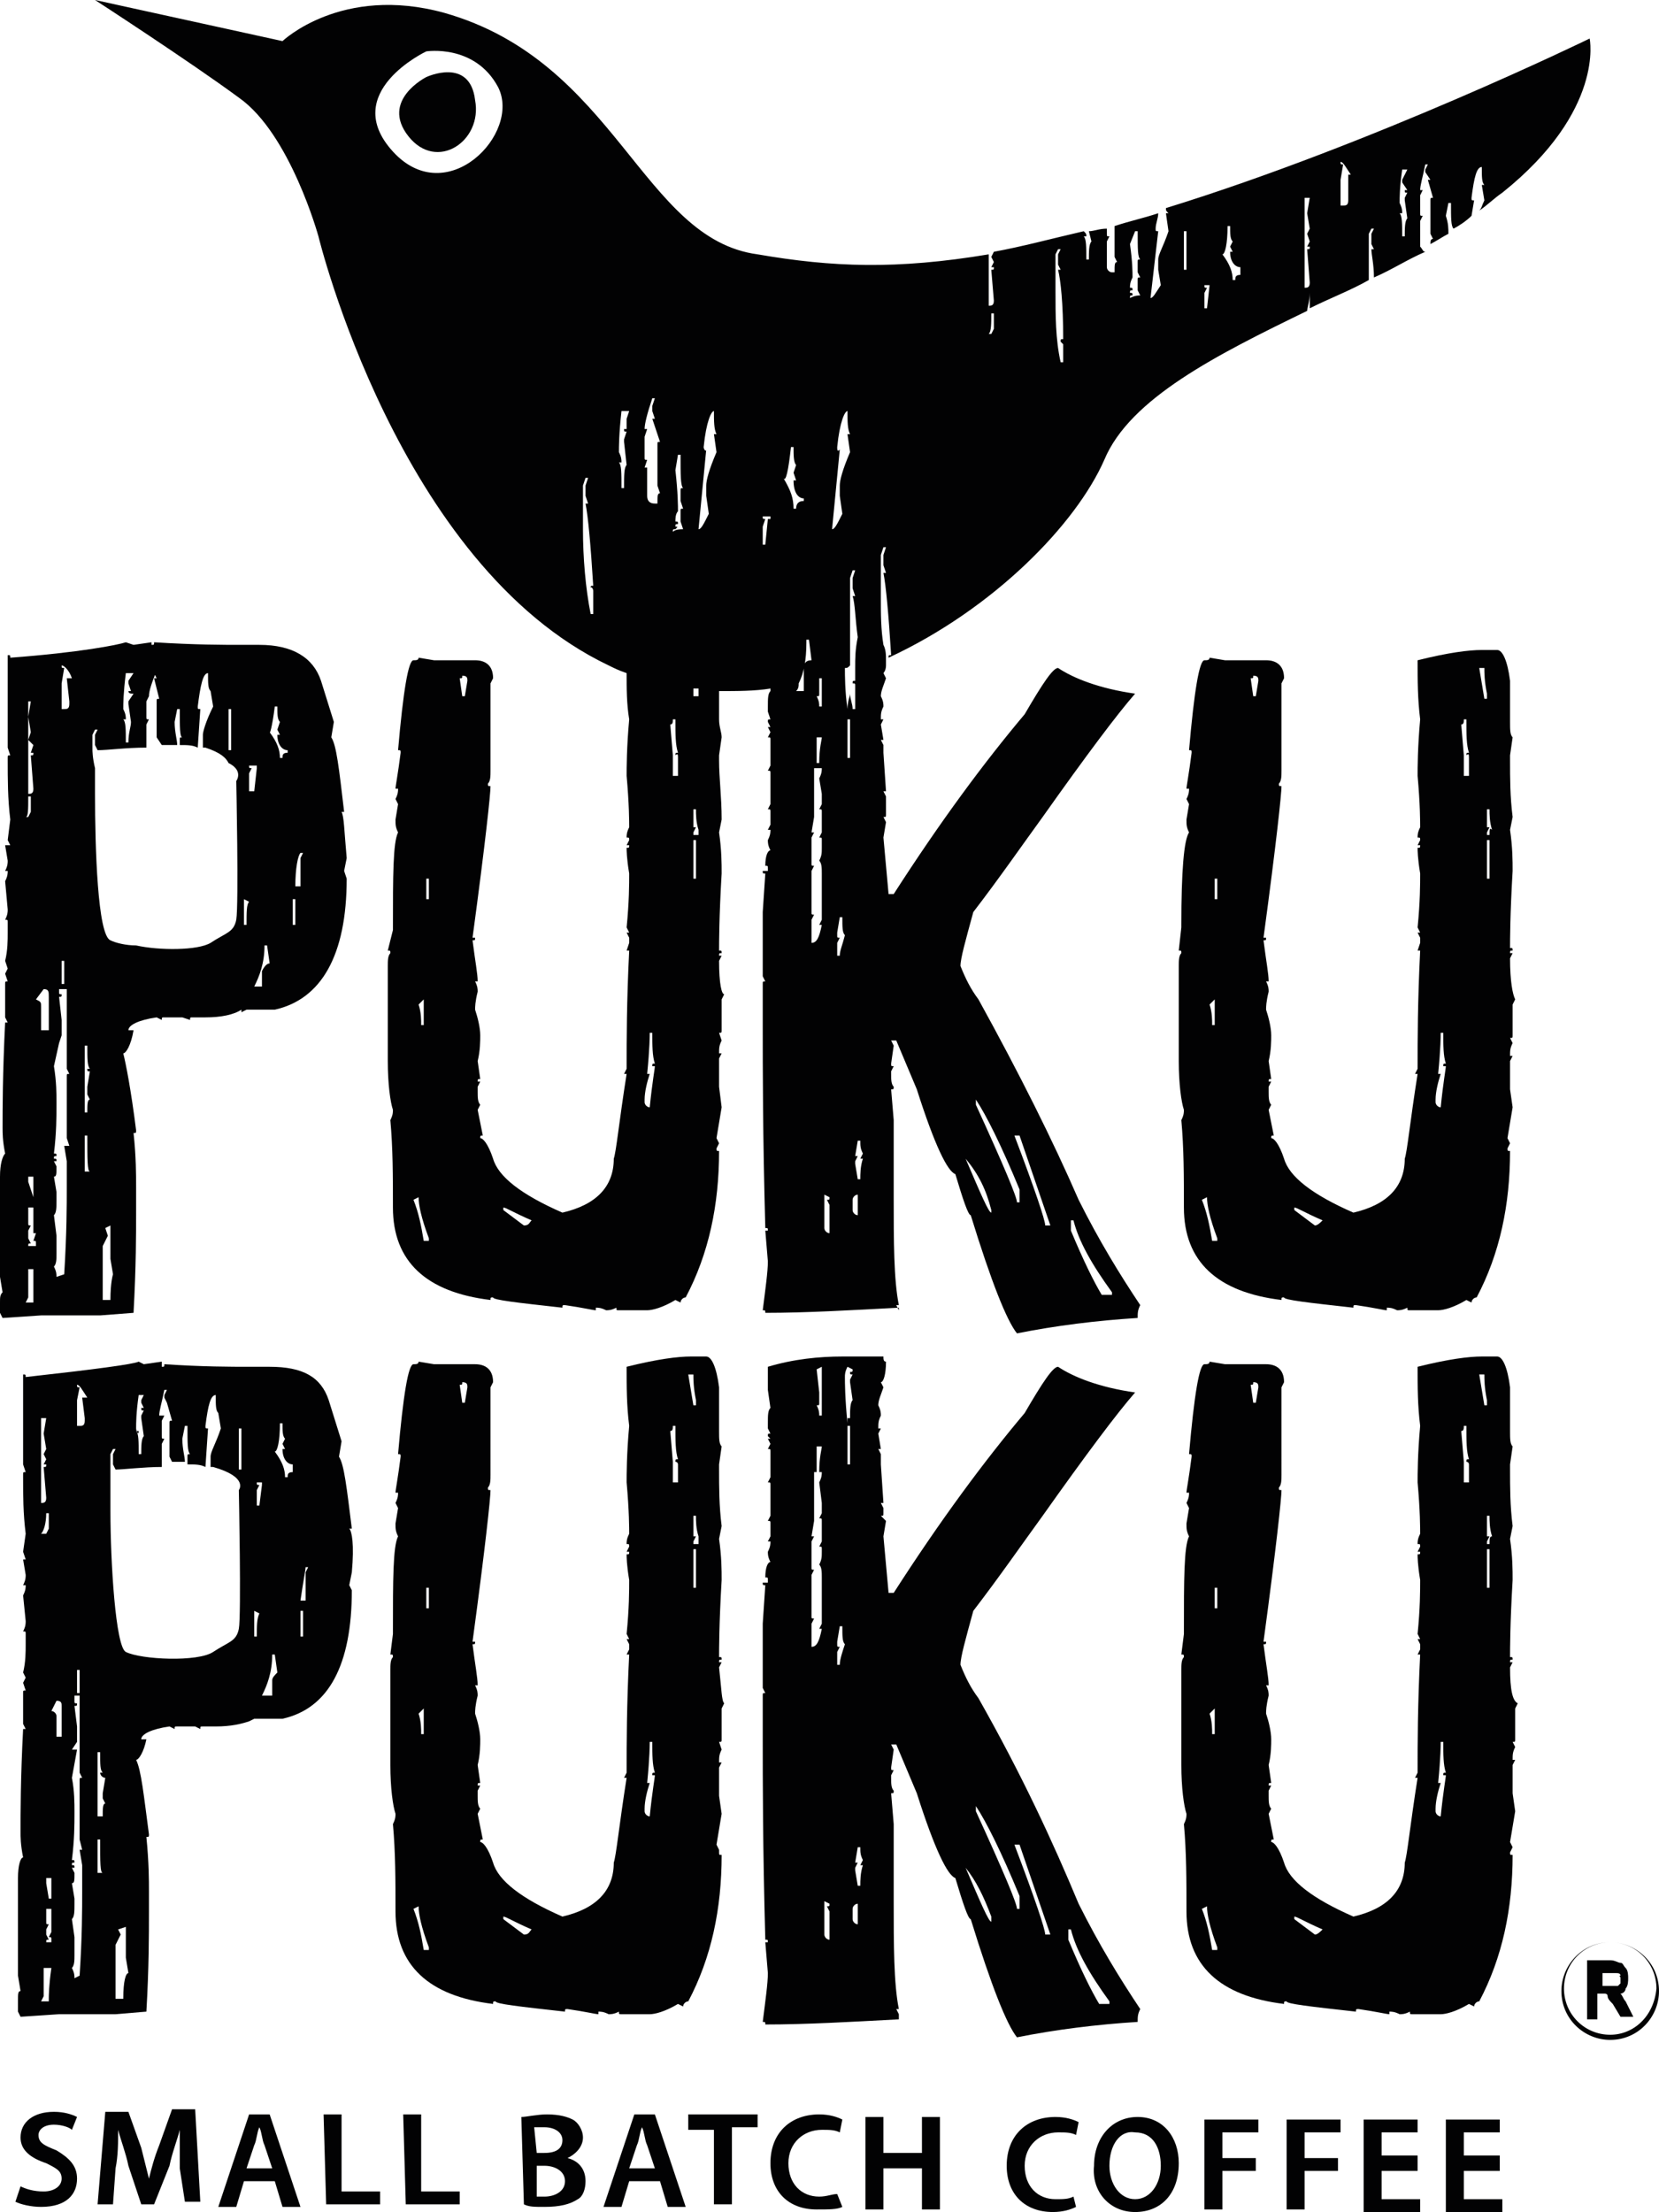
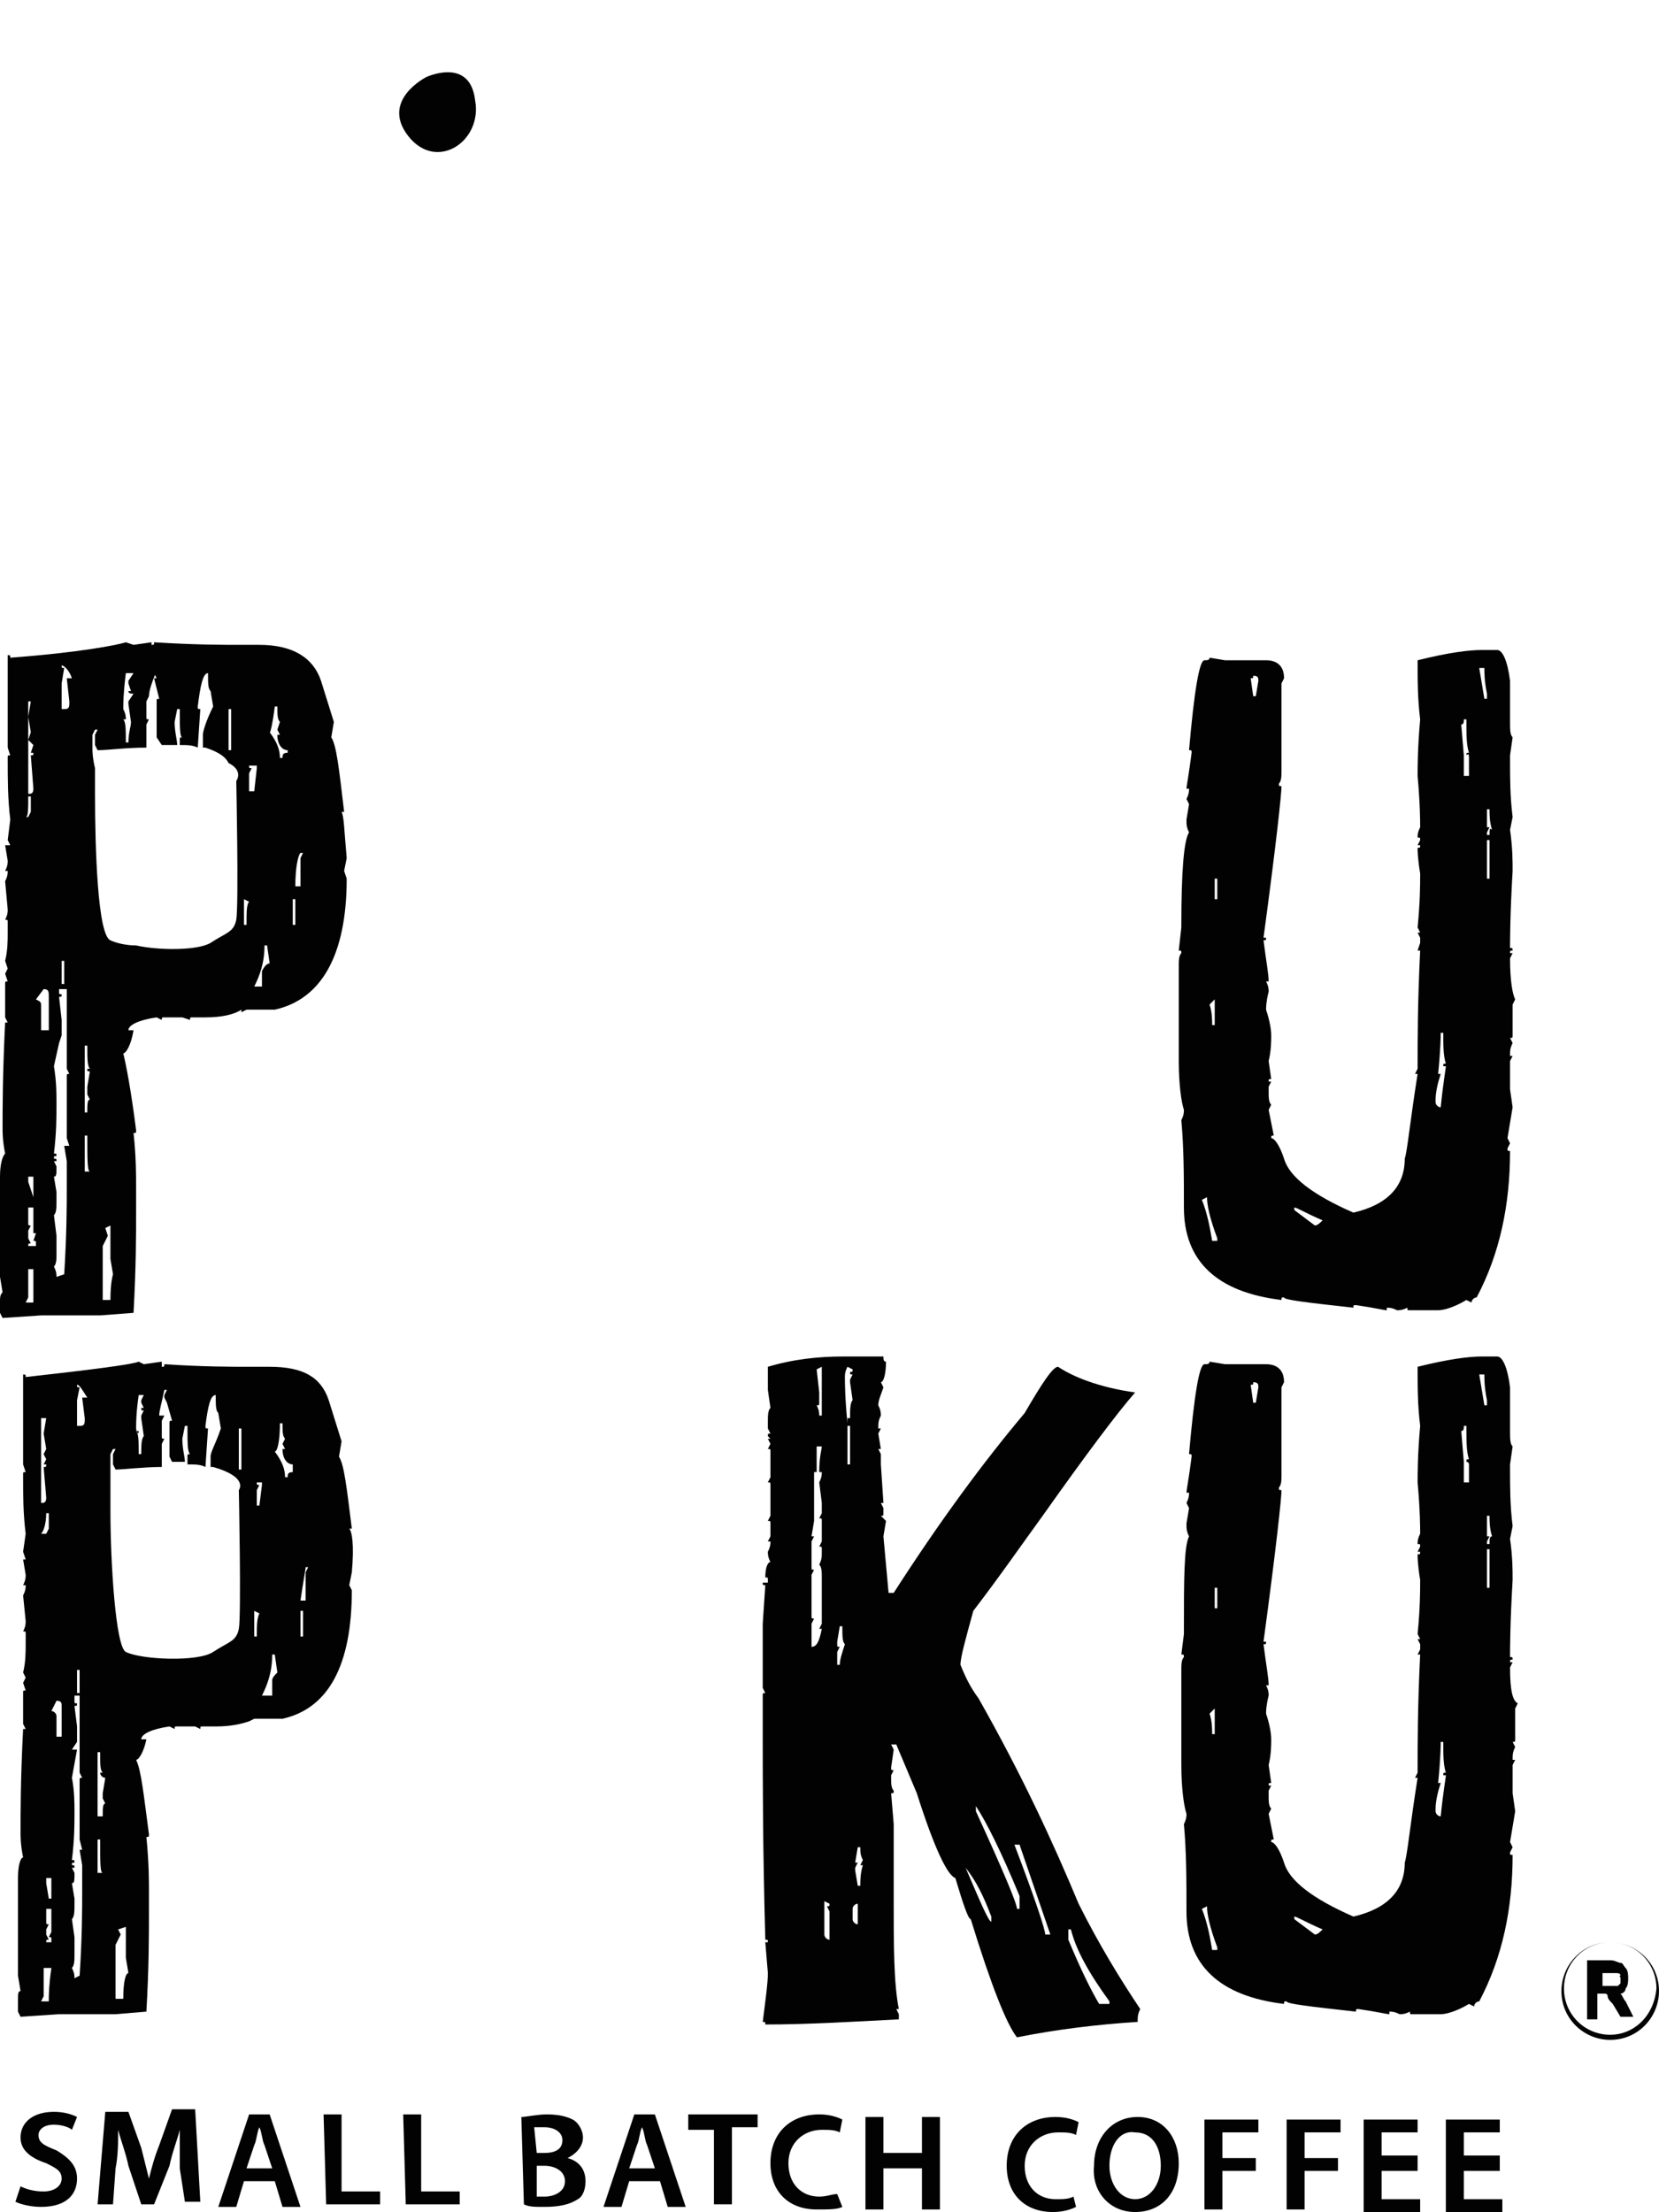
<svg xmlns="http://www.w3.org/2000/svg" version="1.1" id="Capa_1" x="0px" y="0px" viewBox="0 0 64.6 86.1" style="enable-background:new 0 0 64.6 86.1;" xml:space="preserve">
  <style type="text/css">
	.st0{fill:#020203;}
</style>
  <g>
    <g>
      <path class="st0" d="M62.7,75.6c-1.1,0-1.9,0.9-1.9,1.9c0,1.1,0.9,1.9,1.9,1.9c1.1,0,1.9-0.9,1.9-1.9    C64.6,76.4,63.7,75.6,62.7,75.6z M62.7,79.2c-1,0-1.8-0.8-1.8-1.8c0-1,0.8-1.8,1.8-1.8c1,0,1.8,0.8,1.8,1.8    C64.4,78.5,63.6,79.2,62.7,79.2z" />
      <path class="st0" d="M63.3,77.9c-0.1-0.1-0.1-0.2-0.2-0.3c0,0,0,0,0,0c0.1,0,0.2-0.1,0.2-0.2c0.1-0.1,0.1-0.3,0.1-0.4    c0-0.1,0-0.3-0.1-0.4c-0.1-0.1-0.1-0.2-0.2-0.2c-0.1,0-0.2-0.1-0.4-0.1h-0.9v2.3h0.4v-1h0.2c0.1,0,0.1,0,0.1,0c0,0,0.1,0,0.1,0.1    c0,0.1,0.1,0.2,0.2,0.3l0.3,0.5h0.5L63.3,77.9z M63.1,77c0,0.1,0,0.1,0,0.2c0,0-0.1,0.1-0.1,0.1c0,0-0.1,0-0.2,0h-0.4v-0.5h0.5    c0.1,0,0.2,0,0.2,0.1C63,76.9,63.1,76.9,63.1,77z" />
    </g>
    <g>
      <path class="st0" d="M0.8,85.1c0.2,0.1,0.5,0.2,0.9,0.2c0.4,0,0.7-0.2,0.7-0.5c0-0.3-0.2-0.4-0.6-0.6c-0.6-0.2-1-0.5-1-1    c0-0.6,0.5-1,1.3-1c0.4,0,0.7,0.1,0.9,0.2l-0.2,0.5c-0.1-0.1-0.4-0.2-0.7-0.2c-0.4,0-0.6,0.2-0.6,0.4c0,0.3,0.2,0.4,0.7,0.6    C2.7,84,3,84.3,3,84.8c0,0.6-0.4,1.1-1.4,1.1c-0.4,0-0.8-0.1-1-0.2L0.8,85.1z" />
      <path class="st0" d="M7,84.4c0-0.5,0-1,0-1.5l0,0c-0.1,0.4-0.3,0.9-0.4,1.4L6,85.8l-0.5,0L5,84.3c-0.1-0.5-0.3-1-0.4-1.4l0,0    c0,0.5,0,1-0.1,1.5l-0.1,1.4l-0.6,0l0.3-3.6l0.9,0l0.5,1.4c0.1,0.4,0.2,0.8,0.3,1.2l0,0c0.1-0.4,0.2-0.8,0.4-1.3l0.5-1.4l0.9,0    l0.2,3.6l-0.6,0L7,84.4z" />
      <path class="st0" d="M9.5,84.9l-0.3,1l-0.7,0l1.2-3.6l0.8,0l1.2,3.6l-0.7,0l-0.3-1L9.5,84.9z M10.6,84.4l-0.3-0.9    c-0.1-0.2-0.1-0.5-0.2-0.7l0,0C10,83,10,83.3,9.9,83.5l-0.3,0.9L10.6,84.4z" />
      <path class="st0" d="M12.6,82.3l0.7,0l0,3l1.5,0l0,0.5l-2.1,0L12.6,82.3z" />
      <path class="st0" d="M15.7,82.3l0.7,0l0,3l1.5,0l0,0.5l-2.1,0L15.7,82.3z" />
      <path class="st0" d="M20.3,82.4c0.2,0,0.6-0.1,1-0.1c0.5,0,0.8,0.1,1,0.2c0.2,0.1,0.4,0.4,0.4,0.7c0,0.3-0.2,0.6-0.6,0.8l0,0    c0.4,0.1,0.7,0.4,0.7,0.9c0,0.3-0.1,0.6-0.3,0.7c-0.3,0.2-0.7,0.3-1.3,0.3c-0.4,0-0.6,0-0.8-0.1L20.3,82.4z M20.9,83.8l0.3,0    c0.5,0,0.7-0.2,0.7-0.5c0-0.3-0.3-0.5-0.7-0.5c-0.2,0-0.3,0-0.4,0L20.9,83.8z M20.9,85.5c0.1,0,0.2,0,0.3,0c0.4,0,0.8-0.2,0.8-0.6    c0-0.4-0.4-0.6-0.8-0.6l-0.3,0L20.9,85.5z" />
      <path class="st0" d="M24.5,84.9l-0.3,1l-0.7,0l1.2-3.6l0.8,0l1.2,3.6l-0.7,0l-0.3-1L24.5,84.9z M25.5,84.4l-0.3-0.9    c-0.1-0.2-0.1-0.5-0.2-0.7l0,0c-0.1,0.2-0.1,0.5-0.2,0.7l-0.3,0.9L25.5,84.4z" />
      <path class="st0" d="M27.8,82.9l-1,0l0-0.6l2.7,0l0,0.5l-1,0l0,3l-0.7,0L27.8,82.9z" />
      <path class="st0" d="M32.8,85.9C32.6,86,32.3,86,31.8,86c-1.1,0-1.8-0.7-1.8-1.8c0-1.2,0.8-1.9,1.9-1.9c0.4,0,0.7,0.1,0.9,0.2    L32.7,83c-0.2-0.1-0.4-0.1-0.7-0.1c-0.7,0-1.3,0.5-1.3,1.3c0,0.8,0.5,1.3,1.2,1.3c0.3,0,0.5-0.1,0.7-0.1L32.8,85.9z" />
      <path class="st0" d="M34.4,82.4l0,1.4l1.5,0l0-1.4l0.7,0l0,3.6l-0.7,0l0-1.6l-1.5,0l0,1.6l-0.7,0l0-3.6L34.4,82.4z" />
      <path class="st0" d="M41.9,85.9c-0.2,0.1-0.5,0.2-0.9,0.2c-1.1,0-1.8-0.7-1.8-1.8c0-1.2,0.8-1.9,1.9-1.9c0.4,0,0.7,0.1,0.9,0.2    l-0.1,0.5c-0.2-0.1-0.4-0.1-0.7-0.1c-0.7,0-1.3,0.5-1.3,1.3c0,0.8,0.5,1.3,1.2,1.3c0.3,0,0.5,0,0.7-0.1L41.9,85.9z" />
      <path class="st0" d="M45.9,84.2c0,1.2-0.7,1.9-1.7,1.9c-1,0-1.7-0.8-1.6-1.8c0-1.1,0.7-1.9,1.7-1.9C45.3,82.4,45.9,83.2,45.9,84.2    z M43.2,84.3c0,0.7,0.4,1.3,1,1.3c0.6,0,1-0.6,1-1.3c0-0.7-0.3-1.3-1-1.3C43.6,82.9,43.2,83.5,43.2,84.3z" />
      <path class="st0" d="M46.9,82.5l2.1,0l0,0.5l-1.4,0l0,1l1.3,0l0,0.5l-1.3,0l0,1.5l-0.7,0L46.9,82.5z" />
      <path class="st0" d="M50.1,82.5l2.1,0l0,0.5l-1.4,0l0,1l1.3,0l0,0.5l-1.3,0l0,1.5l-0.7,0L50.1,82.5z" />
      <path class="st0" d="M55.2,84.5l-1.4,0l0,1.1l1.5,0l0,0.5l-2.2,0l0-3.6l2.1,0l0,0.5l-1.4,0l0,0.9l1.4,0L55.2,84.5z" />
      <path class="st0" d="M58.4,84.5l-1.4,0l0,1.1l1.5,0l0,0.5l-2.2,0l0-3.6l2.1,0l0,0.5l-1.4,0l0,0.9l1.4,0L58.4,84.5z" />
    </g>
    <g>
      <path class="st0" d="M3.9,51.2l1.3-0.1c0.1-1.8,0.1-3.1,0.1-4v-0.9c0-0.4,0-1.2-0.1-2.1c0.1,0,0.1,0,0.1-0.1    c-0.2-1.6-0.4-2.6-0.5-3c0.1,0,0.3-0.3,0.4-0.9H5c0-0.2,0.4-0.4,1.1-0.5l0.2,0.1c0-0.1,0-0.1,0.1-0.1h0.7l0.3,0.1    c0-0.1,0-0.1,0.1-0.1h0.5c0.6,0,1.1-0.1,1.4-0.3v0.1l0.2-0.1h1.1c1.8-0.4,2.8-2.1,2.8-5.1l-0.1-0.3l0.1-0.5    c-0.1-1.1-0.1-1.6-0.2-1.8h0.1c-0.2-1.7-0.3-2.6-0.5-2.9l0.1-0.6l-0.5-1.6c-0.3-0.9-1.1-1.4-2.4-1.4H9.4c-0.7,0-1.8,0-3.4-0.1    c0,0.1,0,0.1-0.1,0.1V25l-0.7,0.1L4.9,25c-0.3,0.1-1.8,0.4-4.5,0.6c0-0.1,0-0.1-0.1-0.1v3.6l0.1,0.3c-0.1,0-0.1,0-0.1,0.1v0.1    c0,0.7,0,1.5,0.1,2.3l-0.1,0.8l0.1,0.2H0.2l0.1,0.6c0,0.1,0,0.2-0.1,0.4h0.1c0,0.1,0,0.2-0.1,0.4l0.1,1.1c0,0.1,0,0.2-0.1,0.4    c0.1,0,0.1,0,0.1,0.1v0.4c0,0.3,0,0.7-0.1,1.1l0.1,0.3l-0.1,0.2l0.1,0.3c-0.1,0-0.1,0-0.1,0.1v1.3l0.1,0.2H0.2    c-0.1,2-0.1,3.4-0.1,4.1c0,0.2,0,0.5,0.1,1C0.1,45,0,45.3,0,45.8v3.9l0.1,0.6C0,50.4,0,50.5,0,50.7v0.4l0.1,0.2l1.5-0.1H3.9z     M11.7,33.2h0.1l-0.1,0.2v1.1h-0.2C11.5,33.8,11.6,33.3,11.7,33.2z M11.4,35h0.1v1h-0.1V35z M10.7,27.5h0.1c0,0.3,0,0.5,0.1,0.6    l-0.1,0.3l0.1,0.2h-0.1c0,0.4,0.2,0.6,0.4,0.6v0.1c-0.2,0-0.2,0.1-0.2,0.2h-0.1c0-0.3-0.1-0.6-0.4-1    C10.5,28.6,10.6,28.3,10.7,27.5z M10.4,36.8l0.1,0.7c-0.1,0-0.2,0.1-0.3,0.3v0.6H9.9c0.2-0.4,0.4-0.9,0.4-1.6H10.4z M9.7,30.1    l0.1-0.2c-0.1,0-0.1,0-0.1-0.1h0.3v0.1l-0.1,0.9H9.7V30.1z M9.5,35l0.2,0.1c-0.1,0.1-0.1,0.4-0.1,0.9H9.5V35z M4.3,50.6H4v-2.1    l0.2-0.4l-0.1-0.3l0.2-0.1V49l0.1,0.6C4.4,49.6,4.3,49.9,4.3,50.6z M8.9,27.6H9v1.6H8.9V27.6z M4.8,27.6c0-0.2,0-0.6,0.1-1.4h0.3    L5,26.5v0.1l0.1,0.3H5C5,27,5.1,27,5.2,27L5,27.3v0.1l0.1,0.7C5.1,28.3,5,28.5,5,28.9H4.9c0-0.5,0-0.8-0.1-0.9h0.1    C4.9,27.9,4.9,27.8,4.8,27.6z M3.6,29.2v-0.6l0.1-0.2h0.1l-0.1,0.2V29l0.1,0.2c0.4,0,1.1-0.1,1.9-0.1v-0.9l0.1-0.2    c-0.1,0-0.1,0-0.1-0.1v-0.6l0.1-0.2H5.8c0-0.2,0.1-0.5,0.3-1h0.1L6,26.1v0.1l0.1,0.2H6l0.2,0.8c-0.1,0-0.1,0-0.1,0.1v1.4L6.3,29    c0,0,0,0-0.1,0c0.2,0,0.4,0,0.7,0c0-0.2-0.1-0.5-0.1-0.9l0.1-0.5H7c0,0.7,0,1.1,0.1,1.1c-0.1,0-0.1,0-0.1,0.1v0.2    c0.3,0,0.5,0,0.7,0.1l0.1-1.5c-0.1,0-0.1,0-0.1-0.1c0.1-0.8,0.2-1.3,0.4-1.3c0,0.4,0,0.6,0.1,0.7H8.2l0.1,0.6    c-0.3,0.6-0.4,1-0.4,1.1v0.4l0,0.1c0,0,0.1,0,0.1,0c0.6,0.2,0.8,0.4,0.9,0.6c0.6,0.3,0.3,0.7,0.3,0.7s0.1,4.8,0,5.4    c-0.1,0.5-0.4,0.5-1,0.9c-0.5,0.3-2,0.3-2.9,0.1c-0.4,0-0.8-0.1-1-0.2c-0.5-0.2-0.6-3.6-0.6-5.7c0-0.3,0-0.5,0-0.8v-0.2    C3.6,29.5,3.6,29.2,3.6,29.2L3.6,29.2z M3.3,40.7h0.1c0,0.5,0,0.8,0.1,0.9H3.4c0,0.1,0,0.1,0.1,0.1l-0.1,0.6v0.3l0.1,0.2    c-0.1,0-0.1,0.2-0.1,0.5H3.3V40.7z M3.3,44.2h0.1c0,0.9,0,1.4,0.1,1.4H3.3V44.2z M2.4,26.6L2.5,26c-0.1,0-0.1,0-0.1-0.1    c0.1,0,0.3,0.2,0.4,0.5H2.6l0.1,0.9v0.1c0,0.2-0.1,0.2-0.2,0.2H2.4V26.6z M2.4,37.4h0.1v0.9H2.4V37.4z M2.1,47.3    c0.1-0.1,0.1-0.3,0.1-0.6v-0.3l-0.1-0.6c0.1,0,0.1-0.1,0.1-0.4l-0.1-0.2h0.1c0-0.1,0-0.1-0.1-0.1c0-0.1,0-0.1,0.1-0.1    c0-0.1,0-0.1-0.1-0.1c0.1-0.8,0.1-1.5,0.1-1.9v-0.1c0-0.3,0-0.8-0.1-1.4l0.2-0.9H2.3l0.1-0.3v-0.6l-0.1-0.9c0.1,0,0.1,0,0.1-0.1    c-0.1,0-0.1,0-0.1-0.1v-0.1h0.3v3.1l0.1,0.2c-0.1,0-0.1,0-0.1,0.1v2.4l0.1,0.3H2.5l0.1,0.6v1c0,0.7,0,1.8-0.1,3.4l-0.3,0.1    c0-0.1,0-0.2-0.1-0.4c0.1-0.1,0.1-0.3,0.1-0.5v-0.7L2.1,47.3z M1,27.3h0.2l-0.1,0.6l0.1,0.6l-0.1,0.3L1.3,29l-0.1,0.3h0.1    c0,0.1,0,0.1-0.1,0.1l0.1,1.3c0,0.2-0.1,0.2-0.2,0.2V27.3z M1.1,31h0.1v0.6l-0.1,0.2H1C1.1,31.8,1.1,31.5,1.1,31z M1.3,50.6v0.1H1    l0.1-0.2v-1.1h0.2C1.3,50.1,1.3,50.5,1.3,50.6z M1.4,48l-0.1,0.3c0.1,0,0.1,0,0.1,0.1v0.1H1.1c0-0.1,0-0.1,0.1-0.1l-0.1-0.2v-0.3    l0.1-0.2c-0.1,0-0.1,0-0.1-0.1V47h0.2V48z M1.4,46.6H1.3L1.1,46v-0.2h0.2V46.6z M1.4,38.9l0.3-0.4c0.2,0,0.2,0.1,0.2,0.3v1.3H1.6    v-0.9C1.6,39,1.6,39,1.4,38.9z" />
      <path class="st0" d="M58.8,37.3l0.1-0.2h-0.1c0-0.1,0-0.1,0.1-0.1c0-0.1,0-0.1-0.1-0.1c0-0.3,0-1.3,0.1-3c0-0.4,0-0.9-0.1-1.6    l0.1-0.5c-0.1-0.8-0.1-1.5-0.1-2.2v-0.2l0.1-0.7c-0.1-0.1-0.1-0.3-0.1-0.6v-1.6c-0.1-0.8-0.3-1.2-0.5-1.2h-0.6    c-0.5,0-1.3,0.1-2.5,0.4c0,0.8,0,1.5,0.1,2.3c-0.1,1.1-0.1,1.9-0.1,2.2c0.1,1.1,0.1,1.8,0.1,2c-0.1,0.2-0.1,0.3-0.1,0.4    c0.1,0,0.1,0,0.1,0.1l-0.1,0.2h0.1c0,0.1,0,0.1-0.1,0.1c0,0.1,0,0.4,0.1,1c0,0.4,0,1.1-0.1,2.1l0.1,0.2h-0.1l0.1,0.2v0.2L55.2,37    h0.1c-0.1,2-0.1,3.5-0.1,4.5v0.1l-0.1,0.2h0.1c-0.3,1.9-0.4,3-0.5,3.3c0,1.1-0.7,1.8-2,2.1c-1.6-0.7-2.5-1.4-2.7-2.1    c-0.2-0.6-0.4-0.8-0.5-0.8c0-0.1,0-0.1,0.1-0.1l-0.2-1l0.1-0.2c-0.1-0.1-0.1-0.3-0.1-0.5v-0.2l0.1-0.2h-0.1c0-0.1,0-0.1,0.1-0.1    l-0.1-0.7c0.1-0.4,0.1-0.8,0.1-1c0-0.3-0.1-0.7-0.2-1c0-0.1,0-0.3,0.1-0.7c0-0.1,0-0.2-0.1-0.4h0.1c0-0.3-0.1-0.8-0.2-1.6    c0.1,0,0.1,0,0.1-0.1h-0.1c0.5-3.7,0.7-5.6,0.7-5.9c-0.1,0-0.1,0-0.1-0.1c0.1-0.1,0.1-0.3,0.1-0.5v-3.4l0.1-0.2    c0-0.5-0.3-0.7-0.7-0.7h-1.6l-0.6-0.1c0,0.1-0.1,0.1-0.2,0.1c-0.2,0-0.4,1.2-0.6,3.5c0.1,0,0.1,0,0.1,0.1    c-0.1,0.8-0.2,1.3-0.2,1.4h0.1c0,0.1,0,0.2-0.1,0.4l0.1,0.2l-0.1,0.6c0,0.2,0,0.3,0.1,0.5C46.1,32.7,46,33.9,46,36v0.1L45.9,37    c0.1,0,0.1,0,0.1,0.1c-0.1,0.1-0.1,0.3-0.1,0.5v3.7c0,0.9,0.1,1.6,0.2,1.9c0,0.1,0,0.2-0.1,0.4c0.1,1.1,0.1,2.2,0.1,3.4    c0,2.1,1.3,3.3,3.8,3.6c0-0.1,0-0.1,0.1-0.1c0,0.1,0.9,0.2,2.7,0.4c0-0.1,0-0.1,0.1-0.1c0.7,0.1,1.1,0.2,1.2,0.2v-0.1    c0.1,0,0.2,0,0.4,0.1c0.1,0,0.2,0,0.4-0.1c0,0.1,0,0.1,0.1,0.1h1.1c0.2,0,0.6-0.1,1.1-0.4l0.2,0.1c0-0.1,0.1-0.2,0.2-0.2    c0.9-1.7,1.3-3.6,1.3-5.7c-0.1,0-0.1,0-0.1-0.1l0.1-0.2l-0.1-0.2l0.2-1.2l-0.1-0.7v-1.1l0.1-0.2h-0.1c0-0.2,0-0.3,0.1-0.5    l-0.1-0.2c0.1,0,0.1,0,0.1-0.1v-1.2l0.1-0.2C58.9,38.7,58.8,38.2,58.8,37.3z M47.3,38.9v1h-0.1c0-0.2,0-0.5-0.1-0.8L47.3,38.9z     M47.4,48.3h-0.2c-0.1-0.6-0.2-1.1-0.4-1.6l0.2-0.1c0,0.3,0.1,0.8,0.4,1.6V48.3z M47.4,35h-0.1v-0.8h0.1V35z M48.9,27.1h-0.1    l-0.1-0.7c0.1,0,0.1,0,0.1-0.1c0.2,0,0.2,0.1,0.2,0.2L48.9,27.1z M51.2,47.7l-0.8-0.6V47c0.1,0,0.4,0.2,1.1,0.5    C51.4,47.6,51.3,47.7,51.2,47.7z M56.3,41.5c0,0.1-0.1,0.6-0.2,1.6c-0.1,0-0.2-0.1-0.2-0.2v-0.1c0-0.3,0.1-0.7,0.2-1h-0.1    c0.1-1,0.1-1.5,0.1-1.6h0.1c0,0.5,0,0.9,0.1,1.2c-0.1,0-0.1,0-0.1,0.1H56.3z M57.2,29.5v0.7H57v-0.8l-0.1-1.2    c0.1,0,0.1-0.1,0.1-0.2h0.1c0,0.6,0,1,0.1,1.3c-0.1,0-0.1,0-0.1,0.1C57.2,29.3,57.2,29.4,57.2,29.5z M57.8,26c0,0.2,0,0.5,0.1,1    v0.2h-0.1L57.6,26H57.8z M58,34.2h-0.1v-1.5H58V34.2z M58,32.5h-0.1v-0.1l0.1-0.2h-0.1v-0.7H58c0,0.2,0,0.5,0.1,0.8    C58,32.2,58,32.3,58,32.5z" />
-       <path class="st0" d="M28,64.9l0.1-0.2H28c0-0.1,0-0.1,0.1-0.1c0-0.1,0-0.1-0.1-0.1c0-0.3,0-1.3,0.1-3c0-0.4,0-0.9-0.1-1.6l0.1-0.5    c-0.1-0.8-0.1-1.5-0.1-2.2v-0.2l0.1-0.7c-0.1-0.1-0.1-0.3-0.1-0.6V54c-0.1-0.8-0.3-1.2-0.5-1.2h-0.6c-0.5,0-1.3,0.1-2.5,0.4    c0,0.8,0,1.5,0.1,2.3c-0.1,1.1-0.1,1.9-0.1,2.2c0.1,1.1,0.1,1.8,0.1,2c-0.1,0.2-0.1,0.3-0.1,0.4c0.1,0,0.1,0,0.1,0.1l-0.1,0.2h0.1    c0,0.1,0,0.1-0.1,0.1c0,0.1,0,0.4,0.1,1c0,0.4,0,1.1-0.1,2.1l0.1,0.2h-0.1l0.1,0.2v0.2l-0.1,0.2h0.1c-0.1,2-0.1,3.5-0.1,4.5v0.1    l-0.1,0.2h0.1c-0.3,1.9-0.4,3-0.5,3.3c0,1.1-0.7,1.8-2,2.1c-1.6-0.7-2.5-1.4-2.7-2.1c-0.2-0.6-0.4-0.8-0.5-0.8    c0-0.1,0-0.1,0.1-0.1l-0.2-1l0.1-0.2c-0.1-0.1-0.1-0.3-0.1-0.5v-0.2l0.1-0.2h-0.1c0-0.1,0-0.1,0.1-0.1l-0.1-0.7    c0.1-0.4,0.1-0.8,0.1-1c0-0.3-0.1-0.7-0.2-1c0-0.1,0-0.3,0.1-0.7c0-0.1,0-0.2-0.1-0.4h0.1c0-0.3-0.1-0.8-0.2-1.6    c0.1,0,0.1,0,0.1-0.1h-0.1c0.5-3.7,0.7-5.6,0.7-5.9c-0.1,0-0.1,0-0.1-0.1c0.1-0.1,0.1-0.3,0.1-0.5V54l0.1-0.2    c0-0.5-0.3-0.7-0.7-0.7h-1.6l-0.6-0.1c0,0.1-0.1,0.1-0.2,0.1c-0.2,0-0.4,1.2-0.6,3.5c0.1,0,0.1,0,0.1,0.1    c-0.1,0.8-0.2,1.3-0.2,1.4h0.1c0,0.1,0,0.2-0.1,0.4l0.1,0.2l-0.1,0.6c0,0.2,0,0.3,0.1,0.5c-0.2,0.4-0.2,1.7-0.2,3.7v0.1l-0.1,0.8    c0.1,0,0.1,0,0.1,0.1c-0.1,0.1-0.1,0.3-0.1,0.5v3.7c0,0.9,0.1,1.6,0.2,1.9c0,0.1,0,0.2-0.1,0.4c0.1,1.1,0.1,2.2,0.1,3.4    c0,2.1,1.3,3.3,3.8,3.6c0-0.1,0-0.1,0.1-0.1c0,0.1,0.9,0.2,2.7,0.4c0-0.1,0-0.1,0.1-0.1c0.7,0.1,1.1,0.2,1.2,0.2v-0.1    c0.1,0,0.2,0,0.4,0.1c0.1,0,0.2,0,0.4-0.1c0,0.1,0,0.1,0.1,0.1h1.1c0.2,0,0.6-0.1,1.1-0.4l0.2,0.1c0-0.1,0.1-0.2,0.2-0.2    c0.9-1.7,1.3-3.6,1.3-5.7c-0.1,0-0.1,0-0.1-0.1L28,72l-0.1-0.2l0.2-1.2L28,69.9v-1.1l0.1-0.2H28c0-0.2,0-0.3,0.1-0.5L28,67.8    c0.1,0,0.1,0,0.1-0.1v-1.2l0.1-0.2C28.1,66.2,28.1,65.8,28,64.9z M16.5,66.5v1h-0.1c0-0.2,0-0.5-0.1-0.8L16.5,66.5z M16.7,75.9    h-0.2c-0.1-0.6-0.2-1.1-0.4-1.6l0.2-0.1c0,0.3,0.1,0.8,0.4,1.6V75.9z M16.7,62.6h-0.1v-0.8h0.1V62.6z M18.1,54.6H18l-0.1-0.7    c0.1,0,0.1,0,0.1-0.1c0.2,0,0.2,0.1,0.2,0.2L18.1,54.6z M20.4,75.3l-0.8-0.6v-0.1c0.1,0,0.4,0.2,1.1,0.5    C20.6,75.2,20.6,75.3,20.4,75.3z M25.5,69.1c0,0.1-0.1,0.6-0.2,1.6c-0.1,0-0.2-0.1-0.2-0.2v-0.1c0-0.3,0.1-0.7,0.2-1h-0.1    c0.1-1,0.1-1.5,0.1-1.6h0.1c0,0.5,0,0.9,0.1,1.2c-0.1,0-0.1,0-0.1,0.1H25.5z M26.4,57v0.7h-0.2v-0.8l-0.1-1.2    c0.1,0,0.1-0.1,0.1-0.2h0.1c0,0.6,0,1,0.1,1.3c-0.1,0-0.1,0-0.1,0.1C26.4,56.9,26.4,57,26.4,57z M27,53.5c0,0.2,0,0.5,0.1,1v0.2    H27l-0.2-1.2H27z M27.2,61.8H27v-1.5h0.1V61.8z M27.2,60.1H27v-0.1l0.1-0.2H27V59h0.1c0,0.2,0,0.5,0.1,0.8    C27.2,59.8,27.2,59.9,27.2,60.1z" />
      <path class="st0" d="M38.1,66.1c-0.3-0.4-0.5-0.8-0.7-1.3c0-0.3,0.2-1,0.5-2.1c1-1.3,1.9-2.6,2.7-3.7c1.7-2.4,2.9-4,3.6-4.8    c-1.4-0.2-2.4-0.6-3-1c-0.2,0-0.6,0.6-1.3,1.8c-1.6,1.9-3.3,4.2-5.1,7h-0.2l-0.2-2.2l0.1-0.6L34.3,59c0.1,0,0.1,0,0.1-0.1v-0.2    l-0.1-0.2h0.1l-0.1-1.5v-0.4l-0.1-0.2h0.1l-0.1-0.6l0.1-0.2h-0.1c0-0.2,0-0.3,0.1-0.5c0-0.1,0-0.2-0.1-0.4c0-0.2,0.1-0.4,0.2-0.7    l-0.1-0.2c0.1,0,0.2-0.3,0.2-0.8c-0.1,0-0.1-0.1-0.1-0.2h-1.6c-0.9,0-1.9,0.1-2.9,0.4v0.9l0.1,0.7c-0.1,0.1-0.1,0.3-0.1,0.6v0.2    l0.1,0.2c-0.1,0-0.1,0-0.1,0.1L30,56h-0.1l0.1,0.2l-0.1,0.2c0.1,0,0.1,0,0.1,0.1v1l-0.1,0.2c0.1,0,0.1,0,0.1,0.1v1.2l-0.1,0.2    c0.1,0,0.1,0,0.1,0.1v0.5l-0.1,0.2H30c0,0.1,0,0.2-0.1,0.4c0,0.1,0,0.2,0.1,0.4c-0.1,0-0.2,0.2-0.2,0.6c0.1,0,0.1,0,0.1,0.1v0.1    h-0.2c0,0.1,0,0.1,0.1,0.1l-0.1,1.5v2.5l0.1,0.2c-0.1,0-0.1,0-0.1,0.1v1.6c0,1.7,0,4.3,0.1,7.9c0.1,0,0.1,0,0.1,0.1h-0.1l0.1,1.2    c0,0.4-0.1,1.1-0.2,1.9c0.1,0,0.1,0,0.1,0.1c1.6,0,3.3-0.1,5.2-0.2v-0.2l-0.1-0.2H35c-0.2-1-0.2-2.5-0.2-4.2v-3l-0.1-1.2    c0.1,0,0.1,0,0.1-0.1c-0.1-0.1-0.1-0.3-0.1-0.5v-0.1l0.1-0.2c-0.1,0-0.1,0-0.1-0.1l0.1-0.7l-0.1-0.2h0.2l0.8,1.9    c0.7,2.2,1.2,3.2,1.5,3.3c0.3,1,0.5,1.6,0.6,1.6c0.8,2.6,1.4,4.1,1.8,4.6c1.5-0.3,3.1-0.5,4.7-0.6c0-0.2,0-0.3,0.1-0.5    c-0.8-1.2-1.6-2.5-2.4-4.1C41,71.7,39.8,69.1,38.1,66.1z M32,58.5v0.4l-0.1,0.2c0.1,0,0.1,0,0.1,0.1v0.8l-0.1,0.2    c0.1,0,0.1,0,0.1,0.1v0.1c0,0.2,0,0.3-0.1,0.5c0.1,0.1,0.1,0.3,0.1,0.5v1.8l-0.1,0.2H32c-0.1,0.5-0.2,0.7-0.4,0.7v-0.9l0.1-0.2    c-0.1,0-0.1,0-0.1-0.1v-1.6l0.1-0.2c-0.1,0-0.1,0-0.1-0.1v-1l0.1-0.2h-0.1l0.1-0.6v-1.9H32c0,0.1,0,0.2-0.1,0.4L32,58.5z     M31.9,57.3h-0.1v-1H32C32,56.4,31.9,56.7,31.9,57.3z M32,55.1h-0.1c0-0.1,0-0.2-0.1-0.4c0.1,0,0.1,0,0.1-0.1v-0.4l-0.1-0.9    l0.2-0.1V55.1z M32.3,74.4v1.1c-0.1,0-0.2-0.1-0.2-0.2V74l0.2,0.1c0,0.1,0,0.1-0.1,0.1L32.3,74.4z M32.7,64.8h-0.1v-0.5l0.1-0.2    c-0.1,0-0.1,0-0.1-0.1v-0.1l0.1-0.6h0.1c0,0.4,0,0.6,0.1,0.7C32.8,64.3,32.7,64.6,32.7,64.8z M33.1,57H33v-1.5h0.1V57z M33,55.4    c-0.1-1-0.1-1.6-0.1-1.8c0-0.1,0-0.2,0.1-0.4l0.2,0.1c0,0.1,0,0.1-0.1,0.1c0,0.1,0,0.1,0.1,0.1l-0.1,0.2v0.1l0.1,0.7    c-0.1,0.1-0.1,0.4-0.1,0.7H33z M33.4,74.9c-0.1,0-0.2-0.1-0.2-0.2v-0.4c0-0.1,0.1-0.2,0.2-0.2V74.9z M33.6,72.6    c-0.1,0.3-0.1,0.6-0.1,0.8h-0.1l-0.1-0.6v-0.1l0.1-0.2h-0.1l0.1-0.6h0.1c0,0.2,0,0.3,0.1,0.5l-0.1,0.2H33.6z M38.6,74.8    c-0.1,0-0.4-0.7-1-2.1c0.4,0.5,0.7,1.1,1,1.9V74.8z M39.7,74.3h-0.1c0-0.2-0.5-1.4-1.6-3.8v-0.2c0.4,0.6,1,1.8,1.7,3.5V74.3z     M40.7,75.3c0-0.2-0.4-1.4-1.2-3.5h0.2l1.2,3.5H40.7z M43.2,78h-0.4c-0.3-0.5-0.7-1.3-1.2-2.5v-0.4h0.1c0.2,0.8,0.7,1.7,1.5,2.8    V78z" />
      <path class="st0" d="M58.8,64.9l0.1-0.2h-0.1c0-0.1,0-0.1,0.1-0.1c0-0.1,0-0.1-0.1-0.1c0-0.3,0-1.3,0.1-3c0-0.4,0-0.9-0.1-1.6    l0.1-0.5c-0.1-0.8-0.1-1.5-0.1-2.2v-0.2l0.1-0.7c-0.1-0.1-0.1-0.3-0.1-0.6V54c-0.1-0.8-0.3-1.2-0.5-1.2h-0.6    c-0.5,0-1.3,0.1-2.5,0.4c0,0.8,0,1.5,0.1,2.3c-0.1,1.1-0.1,1.9-0.1,2.2c0.1,1.1,0.1,1.8,0.1,2c-0.1,0.2-0.1,0.3-0.1,0.4    c0.1,0,0.1,0,0.1,0.1l-0.1,0.2h0.1c0,0.1,0,0.1-0.1,0.1c0,0.1,0,0.4,0.1,1c0,0.4,0,1.1-0.1,2.1l0.1,0.2h-0.1l0.1,0.2v0.2l-0.1,0.2    h0.1c-0.1,2-0.1,3.5-0.1,4.5v0.1l-0.1,0.2h0.1c-0.3,1.9-0.4,3-0.5,3.3c0,1.1-0.7,1.8-2,2.1c-1.6-0.7-2.5-1.4-2.7-2.1    c-0.2-0.6-0.4-0.8-0.5-0.8c0-0.1,0-0.1,0.1-0.1l-0.2-1l0.1-0.2c-0.1-0.1-0.1-0.3-0.1-0.5v-0.2l0.1-0.2h-0.1c0-0.1,0-0.1,0.1-0.1    l-0.1-0.7c0.1-0.4,0.1-0.8,0.1-1c0-0.3-0.1-0.7-0.2-1c0-0.1,0-0.3,0.1-0.7c0-0.1,0-0.2-0.1-0.4h0.1c0-0.3-0.1-0.8-0.2-1.6    c0.1,0,0.1,0,0.1-0.1h-0.1c0.5-3.7,0.7-5.6,0.7-5.9c-0.1,0-0.1,0-0.1-0.1c0.1-0.1,0.1-0.3,0.1-0.5V54l0.1-0.2    c0-0.5-0.3-0.7-0.7-0.7h-1.6l-0.6-0.1c0,0.1-0.1,0.1-0.2,0.1c-0.2,0-0.4,1.2-0.6,3.5c0.1,0,0.1,0,0.1,0.1    c-0.1,0.8-0.2,1.3-0.2,1.4h0.1c0,0.1,0,0.2-0.1,0.4l0.1,0.2l-0.1,0.6c0,0.2,0,0.3,0.1,0.5c-0.2,0.4-0.2,1.7-0.2,3.7v0.1l-0.1,0.8    c0.1,0,0.1,0,0.1,0.1c-0.1,0.1-0.1,0.3-0.1,0.5v3.7c0,0.9,0.1,1.6,0.2,1.9c0,0.1,0,0.2-0.1,0.4c0.1,1.1,0.1,2.2,0.1,3.4    c0,2.1,1.3,3.3,3.8,3.6c0-0.1,0-0.1,0.1-0.1c0,0.1,0.9,0.2,2.7,0.4c0-0.1,0-0.1,0.1-0.1c0.7,0.1,1.1,0.2,1.2,0.2v-0.1    c0.1,0,0.2,0,0.4,0.1c0.1,0,0.2,0,0.4-0.1c0,0.1,0,0.1,0.1,0.1h1.1c0.2,0,0.6-0.1,1.1-0.4l0.2,0.1c0-0.1,0.1-0.2,0.2-0.2    c0.9-1.7,1.3-3.6,1.3-5.7c-0.1,0-0.1,0-0.1-0.1l0.1-0.2l-0.1-0.2l0.2-1.2l-0.1-0.7v-1.1l0.1-0.2h-0.1c0-0.2,0-0.3,0.1-0.5    l-0.1-0.2c0.1,0,0.1,0,0.1-0.1v-1.2l0.1-0.2C58.9,66.2,58.8,65.8,58.8,64.9z M47.3,66.5v1h-0.1c0-0.2,0-0.5-0.1-0.8L47.3,66.5z     M47.4,75.9h-0.2c-0.1-0.6-0.2-1.1-0.4-1.6l0.2-0.1c0,0.3,0.1,0.8,0.4,1.6V75.9z M47.4,62.6h-0.1v-0.8h0.1V62.6z M48.9,54.6h-0.1    l-0.1-0.7c0.1,0,0.1,0,0.1-0.1c0.2,0,0.2,0.1,0.2,0.2L48.9,54.6z M51.2,75.3l-0.8-0.6v-0.1c0.1,0,0.4,0.2,1.1,0.5    C51.4,75.2,51.3,75.3,51.2,75.3z M56.3,69.1c0,0.1-0.1,0.6-0.2,1.6c-0.1,0-0.2-0.1-0.2-0.2v-0.1c0-0.3,0.1-0.7,0.2-1h-0.1    c0.1-1,0.1-1.5,0.1-1.6h0.1c0,0.5,0,0.9,0.1,1.2c-0.1,0-0.1,0-0.1,0.1H56.3z M57.2,57v0.7H57v-0.8l-0.1-1.2c0.1,0,0.1-0.1,0.1-0.2    h0.1c0,0.6,0,1,0.1,1.3c-0.1,0-0.1,0-0.1,0.1C57.2,56.9,57.2,57,57.2,57z M57.8,53.5c0,0.2,0,0.5,0.1,1v0.2h-0.1l-0.2-1.2H57.8z     M58,61.8h-0.1v-1.5H58V61.8z M58,60.1h-0.1v-0.1l0.1-0.2h-0.1V59H58c0,0.2,0,0.5,0.1,0.8C58,59.8,58,59.9,58,60.1z" />
      <path class="st0" d="M13.6,59.5h0.1c-0.2-1.6-0.3-2.5-0.5-2.8l0.1-0.6l-0.5-1.6c-0.3-0.9-1-1.3-2.3-1.3H9.7c-0.7,0-1.8,0-3.3-0.1    c0,0.1,0,0.1-0.1,0.1V53l-0.7,0.1L5.4,53c-0.2,0.1-1.7,0.3-4.4,0.6c0-0.1,0-0.1-0.1-0.1V57L1,57.3c-0.1,0-0.1,0-0.1,0.1v0.1    c0,0.7,0,1.4,0.1,2.2l-0.1,0.7L1,60.7H0.9L1,61.3c0,0.1,0,0.2-0.1,0.4H1c0,0.1,0,0.2-0.1,0.4L1,63.1c0,0.1,0,0.2-0.1,0.4    c0.1,0,0.1,0,0.1,0.1V64c0,0.3,0,0.7-0.1,1.1L1,65.3l-0.1,0.2L1,65.8c-0.1,0-0.1,0-0.1,0.1v1.2L1,67.3H0.9c-0.1,1.9-0.1,3.3-0.1,4    c0,0.2,0,0.5,0.1,1c-0.1,0-0.2,0.3-0.2,0.8v3.8l0.1,0.6c-0.1,0-0.1,0.1-0.1,0.4v0.4l0.1,0.2l1.5-0.1h2.2l1.2-0.1    c0.1-1.7,0.1-3,0.1-3.9v-0.8c0-0.4,0-1.1-0.1-2.1c0.1,0,0.1,0,0.1-0.1c-0.2-1.5-0.3-2.5-0.5-2.9c0.1,0,0.3-0.3,0.4-0.8H5.5    c0-0.2,0.4-0.4,1.1-0.5l0.2,0.1c0-0.1,0-0.1,0.1-0.1h0.7l0.2,0.1c0-0.1,0-0.1,0.1-0.1h0.5c0.6,0,1-0.1,1.3-0.2V67l0.2-0.1h1.1    c1.8-0.4,2.7-2.1,2.7-5l-0.1-0.2l0.1-0.5C13.8,60.1,13.7,59.6,13.6,59.5z M5.3,55.6c0-0.2,0-0.6,0.1-1.3h0.2l-0.1,0.2v0.1l0.1,0.2    H5.5c0,0.1,0,0.1,0.1,0.1l-0.1,0.2v0.1l0.1,0.7c-0.1,0.1-0.1,0.4-0.1,0.7H5.4c0-0.5,0-0.8-0.1-0.9h0.1C5.4,55.9,5.3,55.7,5.3,55.6    z M3,65h0.1v0.9H3V65z M1.6,55.2h0.2l-0.1,0.6l0.1,0.6l-0.1,0.2l0.1,0.2l-0.1,0.2h0.1c0,0.1,0,0.1-0.1,0.1l0.1,1.2    c0,0.2-0.1,0.2-0.2,0.2V55.2z M1.8,58.9h0.1v0.6l-0.1,0.2H1.6C1.7,59.6,1.8,59.3,1.8,58.9z M1.9,77.8v0.1H1.6l0.1-0.2v-1.1H2    C1.9,77.3,1.9,77.7,1.9,77.8z M2,75.2l-0.1,0.2c0.1,0,0.1,0,0.1,0.1v0.1H1.8c0-0.1,0-0.1,0.1-0.1l-0.1-0.2v-0.2l0.1-0.2    c-0.1,0-0.1,0-0.1-0.1v-0.5H2V75.2z M2,73.9H1.9l-0.1-0.6v-0.2H2V73.9z M2.5,67.6H2.2v-0.8c0-0.1-0.1-0.2-0.2-0.2l0.2-0.4    c0.2,0,0.2,0.1,0.2,0.2V67.6z M3.2,72H3.1l0.1,0.6v1c0,0.7,0,1.8-0.1,3.3l-0.2,0.1c0-0.1,0-0.2-0.1-0.4c0.1-0.1,0.1-0.3,0.1-0.5    v-0.7l-0.1-0.7c0.1-0.1,0.1-0.3,0.1-0.6v-0.2l-0.1-0.6c0.1,0,0.1-0.1,0.1-0.4l-0.1-0.2h0.1c0-0.1,0-0.1-0.1-0.1    c0-0.1,0-0.1,0.1-0.1c0-0.1,0-0.1-0.1-0.1c0.1-0.8,0.1-1.4,0.1-1.8v-0.1c0-0.3,0-0.8-0.1-1.3L3,68.1H2.8L3,67.8v-0.6l-0.1-0.8    c0.1,0,0.1,0,0.1-0.1c-0.1,0-0.1,0-0.1-0.1V66h0.2v3l0.1,0.2c-0.1,0-0.1,0-0.1,0.1v2.3L3.2,72z M3.3,55.2v0.1    c0,0.2-0.1,0.2-0.2,0.2H3v-1L3.1,54C3,54,3,54,3,53.9c0.1,0,0.2,0.2,0.4,0.5H3.2L3.3,55.2z M3.8,72.9v-1.3h0.1    c0,0.9,0,1.3,0.1,1.3H3.8z M4.1,69.2l-0.1,0.6V70l0.1,0.2c-0.1,0-0.1,0.2-0.1,0.5H3.8v-2.5h0.1c0,0.5,0,0.7,0.1,0.8H3.9    C3.9,69.1,4,69.2,4.1,69.2z M4.8,77.8H4.5v-2.1l0.2-0.4l-0.1-0.2L4.9,75v1.2L5,76.8C4.9,76.8,4.8,77.1,4.8,77.8z M9.3,63.4    c-0.1,0.5-0.4,0.5-1,0.9c-0.6,0.4-2.8,0.3-3.4,0c-0.4-0.2-0.6-3.5-0.6-5.5c0-0.2,0-0.5,0-0.7v-0.3c0-0.4,0-0.6,0-0.6l0,0v-0.6    l0.1-0.2h0.1l-0.1,0.2v0.4l0.1,0.2c0.3,0,1.1-0.1,1.8-0.1v-0.9l0.1-0.2c-0.1,0-0.1,0-0.1-0.1v-0.6l0.1-0.2H6.2    c0-0.2,0.1-0.5,0.2-1h0.1l-0.1,0.2v0.1l0.1,0.2H6.5l0.2,0.7c-0.1,0-0.1,0-0.1,0.1v1.3l0.1,0.2c0,0,0,0-0.1,0c0.2,0,0.4,0,0.6,0    c0-0.2-0.1-0.5-0.1-0.9l0.1-0.5h0.1c0,0.7,0,1,0.1,1.1c-0.1,0-0.1,0-0.1,0.1V57c0.3,0,0.5,0,0.7,0.1l0.1-1.5c-0.1,0-0.1,0-0.1-0.1    c0.1-0.8,0.2-1.2,0.4-1.2c0,0.4,0,0.6,0.1,0.7H8.5l0.1,0.6c-0.2,0.6-0.4,0.9-0.4,1.1V57l0,0.1c0,0,0,0,0.1,0    C9.7,57.5,9.3,58,9.3,58S9.4,62.9,9.3,63.4z M9.4,57.2H9.3v-1.6h0.1V57.2z M10,63.7H9.9v-1l0.2,0.1C10,63,10,63.3,10,63.7z     M10,58.6V58l0.1-0.2c-0.1,0-0.1,0-0.1-0.1h0.2v0.1l-0.1,0.8H10z M10.6,65.4V66h-0.4c0.2-0.4,0.4-0.9,0.4-1.6h0.1l0.1,0.7    C10.7,65.2,10.6,65.3,10.6,65.4z M11.4,57.3c-0.2,0-0.2,0.1-0.2,0.2h-0.1c0-0.3-0.1-0.6-0.4-1c0.1,0,0.2-0.4,0.2-1.1h0.1    c0,0.3,0,0.5,0.1,0.6l-0.1,0.2l0.1,0.2h-0.1c0,0.4,0.2,0.6,0.4,0.6V57.3z M11.8,63.7h-0.1v-1h0.1V63.7z M11.9,61.2v1.1h-0.2    c0.1-0.7,0.2-1.2,0.2-1.3h0.1L11.9,61.2z" />
      <path class="st0" d="M16.6,3c0,0-1.8,0.9-0.7,2.3c1.1,1.4,2.9,0.2,2.6-1.4C18.3,2.2,16.6,3,16.6,3z" />
-       <path class="st0" d="M61.9,1.5c0,0-8.4,4.1-16.5,6.6c0,0.1,0,0.1,0.1,0.2h-0.1L45.5,9c-0.2,0.6-0.4,0.9-0.4,1.1v0.4l0.1,0.6    c-0.2,0.3-0.3,0.5-0.4,0.5L45.1,9c-0.1,0-0.1,0-0.1-0.1c0-0.2,0.1-0.4,0.1-0.6c-0.6,0.2-1.1,0.3-1.7,0.5V10l0.1,0.2    c-0.1,0-0.1,0.1-0.1,0.4h-0.1c-0.1,0-0.2-0.1-0.2-0.2v-1l0.1-0.2c-0.1,0-0.1,0-0.1-0.1V8.9C42.8,8.9,42.6,9,42.4,9l0.1,0.4    c-0.1,0.1-0.1,0.4-0.1,0.7h-0.1c0-0.5,0-0.8-0.1-0.9h0.1c0-0.1,0-0.1-0.1-0.2c-1.3,0.3-2.4,0.6-3.5,0.8L38.6,10l0.1,0.2l-0.1,0.2    h0.1c0,0.1,0,0.1-0.1,0.1l0.1,1.2c0,0.2-0.1,0.2-0.2,0.2V9.9c-3.6,0.6-6.1,0.5-9,0C25,9.3,24,2.4,17.3,0.5c-4-1.1-6.3,1.1-6.3,1.1    L3.7,0c0,0,3.7,2.4,5.6,3.8c2,1.4,3.1,5.4,3.1,5.4S15.5,22,23.7,25.9c0.2,0.1,0.4,0.2,0.7,0.3c0,0.6,0,1.2,0.1,1.8    c-0.1,1.1-0.1,1.9-0.1,2.2c0.1,1.1,0.1,1.8,0.1,2c-0.1,0.2-0.1,0.3-0.1,0.4c0.1,0,0.1,0,0.1,0.1l-0.1,0.2h0.1c0,0.1,0,0.1-0.1,0.1    c0,0.1,0,0.4,0.1,1c0,0.4,0,1.1-0.1,2.1l0.1,0.2h-0.1l0.1,0.2v0.2L24.4,37h0.1c-0.1,2-0.1,3.5-0.1,4.5v0.1l-0.1,0.2h0.1    c-0.3,1.9-0.4,3-0.5,3.3c0,1.1-0.7,1.8-2,2.1c-1.6-0.7-2.5-1.4-2.7-2.1c-0.2-0.6-0.4-0.8-0.5-0.8c0-0.1,0-0.1,0.1-0.1l-0.2-1    l0.1-0.2c-0.1-0.1-0.1-0.3-0.1-0.5v-0.2l0.1-0.2h-0.1c0-0.1,0-0.1,0.1-0.1l-0.1-0.7c0.1-0.4,0.1-0.8,0.1-1c0-0.3-0.1-0.7-0.2-1    c0-0.1,0-0.3,0.1-0.7c0-0.1,0-0.2-0.1-0.4h0.1c0-0.3-0.1-0.8-0.2-1.6c0.1,0,0.1,0,0.1-0.1h-0.1c0.5-3.7,0.7-5.6,0.7-5.9    c-0.1,0-0.1,0-0.1-0.1c0.1-0.1,0.1-0.3,0.1-0.5v-3.4l0.1-0.2c0-0.5-0.3-0.7-0.7-0.7h-1.6l-0.6-0.1c0,0.1-0.1,0.1-0.2,0.1    c-0.2,0-0.4,1.2-0.6,3.5c0.1,0,0.1,0,0.1,0.1c-0.1,0.8-0.2,1.3-0.2,1.4h0.1c0,0.1,0,0.2-0.1,0.4l0.1,0.2l-0.1,0.6    c0,0.2,0,0.3,0.1,0.5c-0.2,0.4-0.2,1.7-0.2,3.7v0.1L15.1,37c0.1,0,0.1,0,0.1,0.1c-0.1,0.1-0.1,0.3-0.1,0.5v3.7    c0,0.9,0.1,1.6,0.2,1.9c0,0.1,0,0.2-0.1,0.4c0.1,1.1,0.1,2.2,0.1,3.4c0,2.1,1.3,3.3,3.8,3.6c0-0.1,0-0.1,0.1-0.1    c0,0.1,0.9,0.2,2.7,0.4c0-0.1,0-0.1,0.1-0.1c0.7,0.1,1.1,0.2,1.2,0.2v-0.1c0.1,0,0.2,0,0.4,0.1c0.1,0,0.2,0,0.4-0.1    c0,0.1,0,0.1,0.1,0.1h1.1c0.2,0,0.6-0.1,1.1-0.4l0.2,0.1c0-0.1,0.1-0.2,0.2-0.2c0.9-1.7,1.3-3.6,1.3-5.7c-0.1,0-0.1,0-0.1-0.1    l0.1-0.2l-0.1-0.2l0.2-1.2L28,42.3v-1.1l0.1-0.2H28c0-0.2,0-0.3,0.1-0.5L28,40.2c0.1,0,0.1,0,0.1-0.1v-1.2l0.1-0.2    c-0.1,0-0.2-0.4-0.2-1.3l0.1-0.2H28c0-0.1,0-0.1,0.1-0.1c0-0.1,0-0.1-0.1-0.1c0-0.3,0-1.3,0.1-3c0-0.4,0-0.9-0.1-1.6l0.1-0.5    C28.1,31,28,30.3,28,29.6v-0.2l0.1-0.7C28.1,28.5,28,28.3,28,28v-1.1c0.7,0,1.4,0,2-0.1l0,0.1c-0.1,0.1-0.1,0.3-0.1,0.6v0.2L30,28    c-0.1,0-0.1,0-0.1,0.1l0.1,0.2h-0.1l0.1,0.2l-0.1,0.2c0.1,0,0.1,0,0.1,0.1v1l-0.1,0.2c0.1,0,0.1,0,0.1,0.1v1.2l-0.1,0.2    c0.1,0,0.1,0,0.1,0.1v0.5l-0.1,0.2H30c0,0.1,0,0.2-0.1,0.4c0,0.1,0,0.2,0.1,0.4c-0.1,0-0.2,0.2-0.2,0.6c0.1,0,0.1,0,0.1,0.1v0.1    h-0.2c0,0.1,0,0.1,0.1,0.1l-0.1,1.5v2.5l0.1,0.2c-0.1,0-0.1,0-0.1,0.1v1.6c0,1.7,0,4.3,0.1,7.9c0.1,0,0.1,0,0.1,0.1h-0.1l0.1,1.2    c0,0.4-0.1,1.1-0.2,1.9c0.1,0,0.1,0,0.1,0.1c1.6,0,3.3-0.1,5.2-0.2V51l-0.1-0.2H35c-0.2-1-0.2-2.5-0.2-4.2v-3l-0.1-1.2    c0.1,0,0.1,0,0.1-0.1c-0.1-0.1-0.1-0.3-0.1-0.5v-0.1l0.1-0.2c-0.1,0-0.1,0-0.1-0.1l0.1-0.7l-0.1-0.2h0.2l0.8,1.9    c0.7,2.2,1.2,3.2,1.5,3.3c0.3,1,0.5,1.6,0.6,1.6c0.8,2.6,1.4,4.1,1.8,4.6c1.5-0.3,3.1-0.5,4.7-0.6c0-0.2,0-0.3,0.1-0.5    c-0.8-1.2-1.6-2.5-2.4-4.1c-1-2.3-2.3-4.9-3.9-7.8c-0.3-0.4-0.5-0.8-0.7-1.3c0-0.3,0.2-1,0.5-2.1c1-1.3,1.9-2.6,2.7-3.7    c1.7-2.4,2.9-4,3.6-4.8c-1.4-0.2-2.4-0.6-3-1c-0.2,0-0.6,0.6-1.3,1.8c-1.6,1.9-3.3,4.2-5.1,7h-0.2l-0.2-2.2l0.1-0.6l-0.1-0.2    c0.1,0,0.1,0,0.1-0.1V31l-0.1-0.2h0.1l-0.1-1.5V29l-0.1-0.2h0.1l-0.1-0.6l0.1-0.2h-0.1c0-0.2,0-0.3,0.1-0.5c0-0.1,0-0.2-0.1-0.4    c0-0.2,0.1-0.4,0.2-0.7l-0.1-0.2c0,0,0.1-0.1,0.1-0.3c0-0.1,0-0.1,0-0.2c0-0.2,0-0.4-0.1-0.6c-0.1-0.6-0.1-1.2-0.1-1.8v-1.7    l0.1-0.3h0.1l-0.1,0.3v0.4l0.1,0.3h-0.1c0.1,0.5,0.2,1.6,0.3,3.2c-0.1,0-0.1,0-0.1,0.1c0,0,0,0,0,0c4.1-1.9,7.3-5.2,8.4-7.7    c1-2.4,4.4-4.1,7.9-5.8c0-0.1,0.1-0.4,0.1-0.7H51V12l0,0c0.8-0.4,1.6-0.7,2.3-1.1c0-0.1,0-0.2,0-0.4V9.1l0.1-0.2h0.1l-0.1,0.2v0.4    l0.1,0.2h-0.1c0,0.2,0.1,0.6,0.1,1.1c0.7-0.3,1.3-0.7,2-1c-0.1,0-0.1-0.1-0.2-0.2v-1l0.1-0.2c-0.1,0-0.1,0-0.1-0.1V7.6l0.1-0.2    h-0.1c0-0.2,0.1-0.5,0.2-1h0.1l-0.1,0.2v0.1L55.7,7h-0.1l0.2,0.7c-0.1,0-0.1,0-0.1,0.1v1.3l0.1,0.2c-0.1,0-0.1,0.1-0.1,0.2    c0.2-0.1,0.5-0.3,0.7-0.4c0-0.2,0-0.4-0.1-0.7l0.1-0.5h0.1c0,0.6,0,0.9,0.1,1c0.2-0.1,0.5-0.3,0.7-0.5l0.1-0.6    c-0.1,0-0.1,0-0.1-0.1c0.1-0.8,0.2-1.2,0.4-1.2c0,0.4,0,0.6,0.1,0.7h-0.1l0.1,0.6c-0.1,0.2-0.1,0.3-0.2,0.4    c0.3-0.2,0.6-0.5,0.9-0.7C62.5,4.3,61.9,1.5,61.9,1.5z M15.3,5.9C13.2,3.6,16.6,2,16.6,2s1.9-0.3,2.8,1.4    C20.3,5.2,17.4,8.2,15.3,5.9z M23.1,23v0.9h-0.1c-0.2-1-0.3-2.2-0.3-3.3v-1.7l0.1-0.3h0.1l-0.1,0.3v0.4l0.1,0.3h-0.1    c0.1,0.5,0.2,1.6,0.3,3.2c-0.1,0-0.1,0-0.1,0.1C23,22.8,23.1,22.9,23.1,23z M16.5,38.9v1h-0.1c0-0.2,0-0.5-0.1-0.8L16.5,38.9z     M16.7,48.3h-0.2c-0.1-0.6-0.2-1.1-0.4-1.6l0.2-0.1c0,0.3,0.1,0.8,0.4,1.6V48.3z M16.7,35h-0.1v-0.8h0.1V35z M18.1,27.1H18    l-0.1-0.7c0.1,0,0.1,0,0.1-0.1c0.2,0,0.2,0.1,0.2,0.2L18.1,27.1z M20.4,47.7l-0.8-0.6V47c0.1,0,0.4,0.2,1.1,0.5    C20.6,47.6,20.6,47.7,20.4,47.7z M27.4,17.4c0.1-1,0.3-1.4,0.4-1.4c0,0.4,0,0.7,0.1,0.9h-0.1l0.1,0.7c-0.3,0.7-0.4,1.1-0.4,1.3    v0.4l0.1,0.7c-0.2,0.4-0.3,0.6-0.4,0.6l0.3-3.1C27.5,17.6,27.4,17.5,27.4,17.4z M26.3,20.5c0-0.1,0-0.1,0.1-0.1    c0-0.1,0-0.1-0.1-0.1c0-0.1,0-0.3,0.1-0.4c0-0.2,0-0.7-0.1-1.6l0.1-0.6h0.1c0,0.8,0,1.2,0.1,1.3c-0.1,0-0.1,0-0.1,0.1v0.4l0.1,0.3    c-0.1,0-0.1,0-0.1,0.1v0.4l0.1,0.3c-0.1,0-0.3,0-0.4,0.1c0-0.1,0-0.1,0.1-0.1C26.4,20.5,26.4,20.5,26.3,20.5z M25.1,18.2l0.1-0.3    c-0.1,0-0.1,0-0.1-0.1V17l0.1-0.3h-0.1c0-0.2,0.1-0.6,0.3-1.2h0.1l-0.1,0.3V16l0.1,0.3h-0.1l0.3,0.9c-0.1,0-0.1,0-0.1,0.1v1.6    l0.1,0.3c-0.1,0-0.1,0.1-0.1,0.4h-0.1c-0.2,0-0.3-0.1-0.3-0.3V18.2z M24.4,16.7h-0.1c0,0.1,0,0.1,0.1,0.1l-0.1,0.3v0.1l0.1,0.9    c-0.1,0.1-0.1,0.4-0.1,0.9h-0.1c0-0.6,0-0.9-0.1-1h0.1c0-0.1,0-0.2-0.1-0.4c0-0.2,0-0.7,0.1-1.6h0.3l-0.1,0.3v0.1L24.4,16.7z     M25.5,41.5c0,0.1-0.1,0.6-0.2,1.6c-0.1,0-0.2-0.1-0.2-0.2v-0.1c0-0.3,0.1-0.7,0.2-1h-0.1c0.1-1,0.1-1.5,0.1-1.6h0.1    c0,0.5,0,0.9,0.1,1.2c-0.1,0-0.1,0-0.1,0.1H25.5z M26.4,29.5v0.7h-0.2v-0.8l-0.1-1.2c0.1,0,0.1-0.1,0.1-0.2h0.1c0,0.6,0,1,0.1,1.3    c-0.1,0-0.1,0-0.1,0.1C26.4,29.3,26.4,29.4,26.4,29.5z M27.2,34.2H27v-1.5h0.1V34.2z M27.2,32.5H27v-0.1l0.1-0.2H27v-0.7h0.1    c0,0.2,0,0.5,0.1,0.8C27.2,32.2,27.2,32.3,27.2,32.5z M27.2,26.9v0.2H27L27,26.8c0.1,0,0.1,0,0.2,0C27.2,26.9,27.2,26.9,27.2,26.9    z M41.7,47.5h0.1c0.2,0.8,0.7,1.7,1.5,2.8v0.1h-0.4c-0.3-0.5-0.7-1.3-1.2-2.5V47.5z M39.7,44.2l1.2,3.5h-0.2    c0-0.2-0.4-1.4-1.2-3.5H39.7z M38,42.8c0.4,0.6,1,1.8,1.7,3.5v0.5h-0.1c0-0.2-0.5-1.4-1.6-3.8V42.8z M38.6,47.1v0.1    c-0.1,0-0.4-0.7-1-2.1C38.1,45.7,38.4,46.3,38.6,47.1z M32.6,17.4c0.1-1,0.3-1.4,0.4-1.4c0,0.4,0,0.7,0.1,0.9H33l0.1,0.7    c-0.3,0.7-0.4,1.1-0.4,1.3v0.4l0.1,0.7c-0.2,0.4-0.3,0.6-0.4,0.6l0.3-3.1C32.6,17.6,32.6,17.5,32.6,17.4z M30.8,17.4h0.1    c0,0.3,0,0.6,0.1,0.7l-0.1,0.3l0.1,0.3h-0.1c0,0.5,0.2,0.7,0.4,0.7v0.1c-0.2,0-0.3,0.1-0.3,0.3h-0.1c0-0.4-0.1-0.7-0.4-1.2    C30.6,18.8,30.7,18.3,30.8,17.4z M29.9,20.2l-0.1,1h-0.1v-0.7l0.1-0.3c-0.1,0-0.1,0-0.1-0.1h0.3V20.2z M31.4,26.9H31    c0.1-0.1,0.1-0.2,0.1-0.3c0.2-0.4,0.3-0.9,0.3-1.6c0,0,0,0,0-0.1h0.1l0,0l0.1,0.8c-0.2,0-0.3,0.1-0.3,0.3v0.4V26.9z M32,30.9v0.4    l-0.1,0.2c0.1,0,0.1,0,0.1,0.1v0.8l-0.1,0.2c0.1,0,0.1,0,0.1,0.1V33c0,0.2,0,0.3-0.1,0.5c0.1,0.1,0.1,0.3,0.1,0.5v1.8L31.9,36H32    c-0.1,0.5-0.2,0.7-0.4,0.7v-0.9l0.1-0.2c-0.1,0-0.1,0-0.1-0.1v-1.6l0.1-0.2c-0.1,0-0.1,0-0.1-0.1v-1l0.1-0.2h-0.1l0.1-0.6v-1.9H32    c0,0.1,0,0.2-0.1,0.4L32,30.9z M31.9,29.7h-0.1v-1H32C32,28.8,31.9,29.1,31.9,29.7z M32,27.5h-0.1c0-0.1,0-0.2-0.1-0.4    c0.1,0,0.1,0,0.1-0.1v-0.4l0-0.2c0,0,0.1,0,0.1,0V27.5z M32.3,46.9V48c-0.1,0-0.2-0.1-0.2-0.2v-1.3l0.2,0.1c0,0.1,0,0.1-0.1,0.1    L32.3,46.9z M32.7,37.2h-0.1v-0.5l0.1-0.2c-0.1,0-0.1,0-0.1-0.1v-0.1l0.1-0.6h0.1c0,0.4,0,0.6,0.1,0.7    C32.8,36.8,32.7,37,32.7,37.2z M33.1,29.5H33V28h0.1V29.5z M33.4,47.3c-0.1,0-0.2-0.1-0.2-0.2v-0.4c0-0.1,0.1-0.2,0.2-0.2V47.3z     M33.6,45.1c-0.1,0.3-0.1,0.6-0.1,0.8h-0.1l-0.1-0.6v-0.1l0.1-0.2h-0.1l0.1-0.6h0.1c0,0.2,0,0.3,0.1,0.5l-0.1,0.2H33.6z M33.3,26    c0,0.2,0,0.3,0,0.5c-0.1,0-0.1,0-0.1,0.1c0.1,0,0.1,0,0.1,0.1v0.9h-0.1c0-0.2-0.1-0.4-0.1-0.6c0,0.1-0.1,0.3-0.1,0.6H33    c-0.1-0.7-0.1-1.3-0.1-1.6c0.1,0,0.1,0,0.2-0.1c0-0.2,0-0.3,0-0.5c0-0.2,0-0.4,0-0.6c0-0.2,0-0.4,0-0.6v-1.7l0.1-0.3h0.1l-0.1,0.3    v0.4l0.1,0.3h-0.1c0.1,0.3,0.1,0.9,0.2,1.6C33.3,25.3,33.3,25.6,33.3,26z M38.7,12.8l-0.1,0.2h-0.1c0.1-0.1,0.1-0.4,0.1-0.8h0.1    V12.8z M41.4,13.4v0.7h-0.1c-0.2-0.9-0.2-1.8-0.2-2.8V9.9l0.1-0.2h0.1l-0.1,0.2v0.4l0.1,0.2h-0.1c0.1,0.4,0.2,1.3,0.2,2.7    c-0.1,0-0.1,0-0.1,0.1C41.3,13.3,41.4,13.4,41.4,13.4z M44.4,10.8c-0.1,0-0.1,0-0.1,0.1v0.4l0.1,0.2c-0.1,0-0.2,0-0.4,0.1    c0-0.1,0-0.1,0.1-0.1c0-0.1,0-0.1-0.1-0.1c0-0.1,0-0.1,0.1-0.1c0-0.1,0-0.1-0.1-0.1c0-0.1,0-0.2,0.1-0.4c0-0.2,0-0.6-0.1-1.3    L44.2,9h0.1c0,0.7,0,1,0.1,1.1c-0.1,0-0.1,0-0.1,0.1v0.4L44.4,10.8z M46.2,10.5h-0.1V9h0.1V10.5z M47.1,11.1L47,12h-0.1v-0.6    l0.1-0.2c-0.1,0-0.1,0-0.1-0.1h0.2V11.1z M48.3,10.7c-0.2,0-0.2,0.1-0.2,0.2h-0.1c0-0.3-0.1-0.6-0.4-1c0.1,0,0.2-0.4,0.2-1.1h0.1    c0,0.3,0,0.5,0.1,0.6l-0.1,0.2l0.1,0.2h-0.1c0,0.4,0.2,0.6,0.4,0.6V10.7z M51,8.9l-0.1,0.2L51,9.4l-0.1,0.2H51    c0,0.1,0,0.1-0.1,0.1L51,11c0,0.2-0.1,0.2-0.2,0.2V7.7H51l-0.1,0.6L51,8.9z M52.5,7.7v0.1c0,0.2-0.1,0.2-0.2,0.2h-0.1v-1l0.1-0.6    c-0.1,0-0.1,0-0.1-0.1c0.1,0,0.2,0.2,0.4,0.5h-0.1L52.5,7.7z M54.8,7.4h-0.1c0,0.1,0,0.1,0.1,0.1l-0.1,0.2v0.1l0.1,0.7    c-0.1,0.1-0.1,0.4-0.1,0.7h-0.1c0-0.5,0-0.8-0.1-0.9h0.1c0-0.1,0-0.2-0.1-0.4c0-0.2,0-0.6,0.1-1.3h0.2L54.6,7v0.1L54.8,7.4z" />
    </g>
  </g>
</svg>